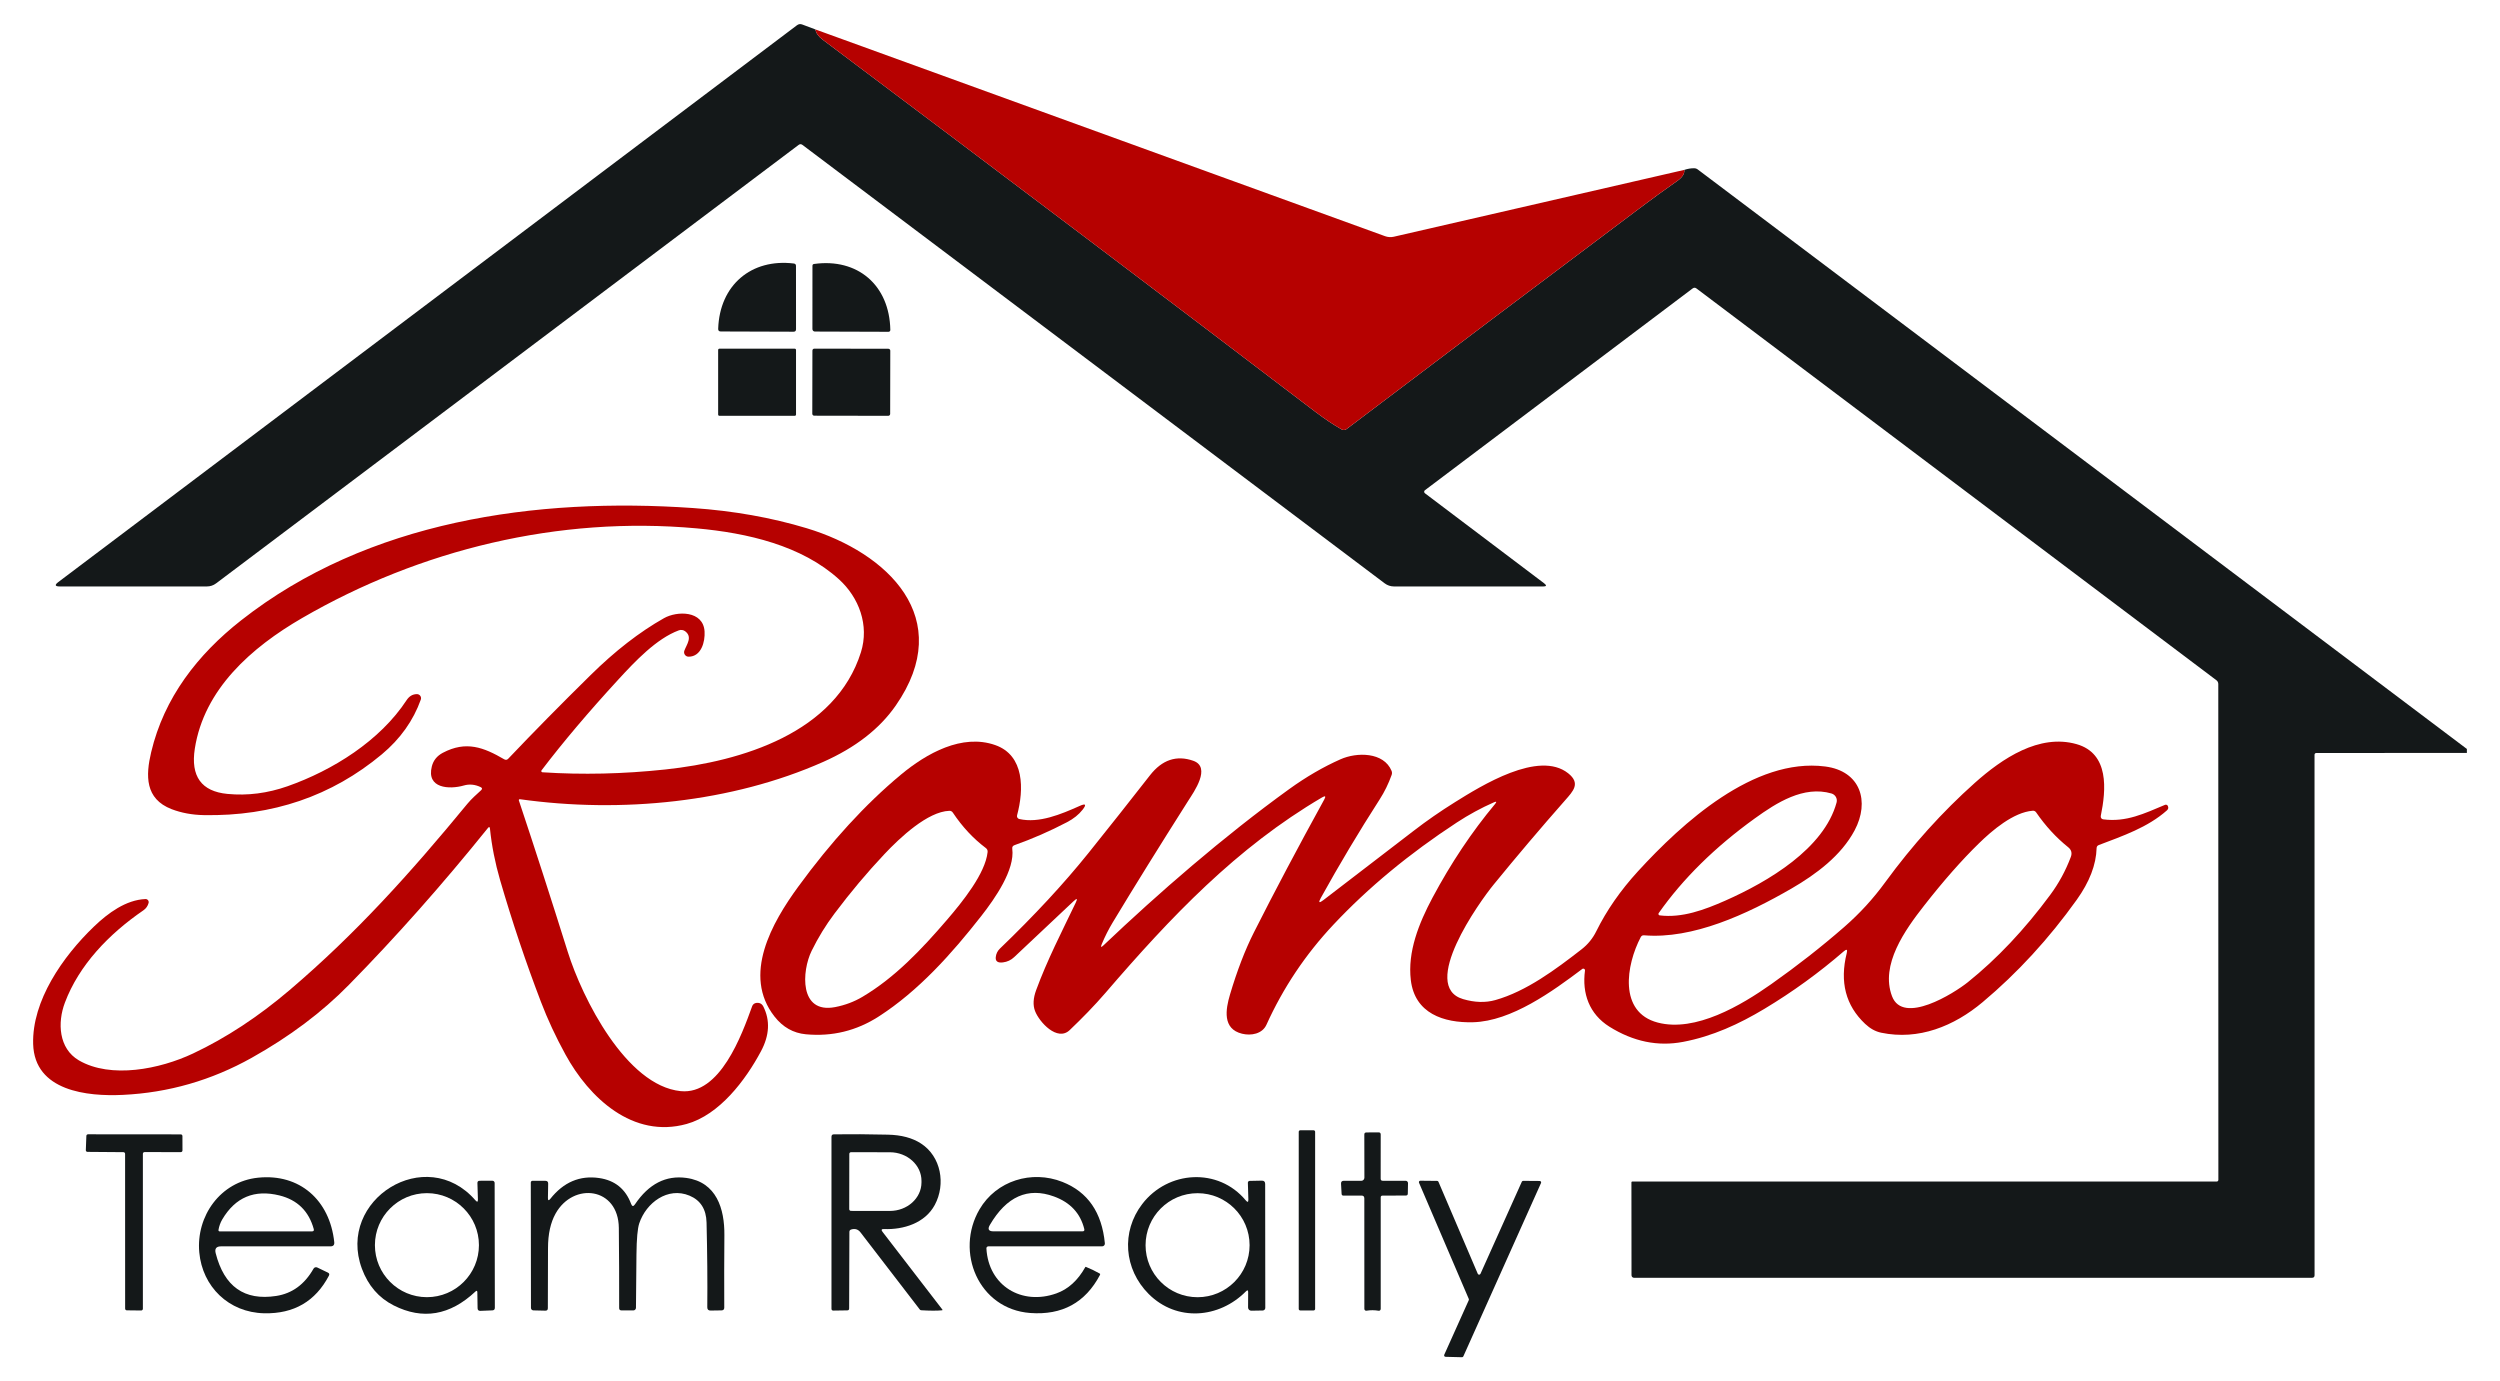
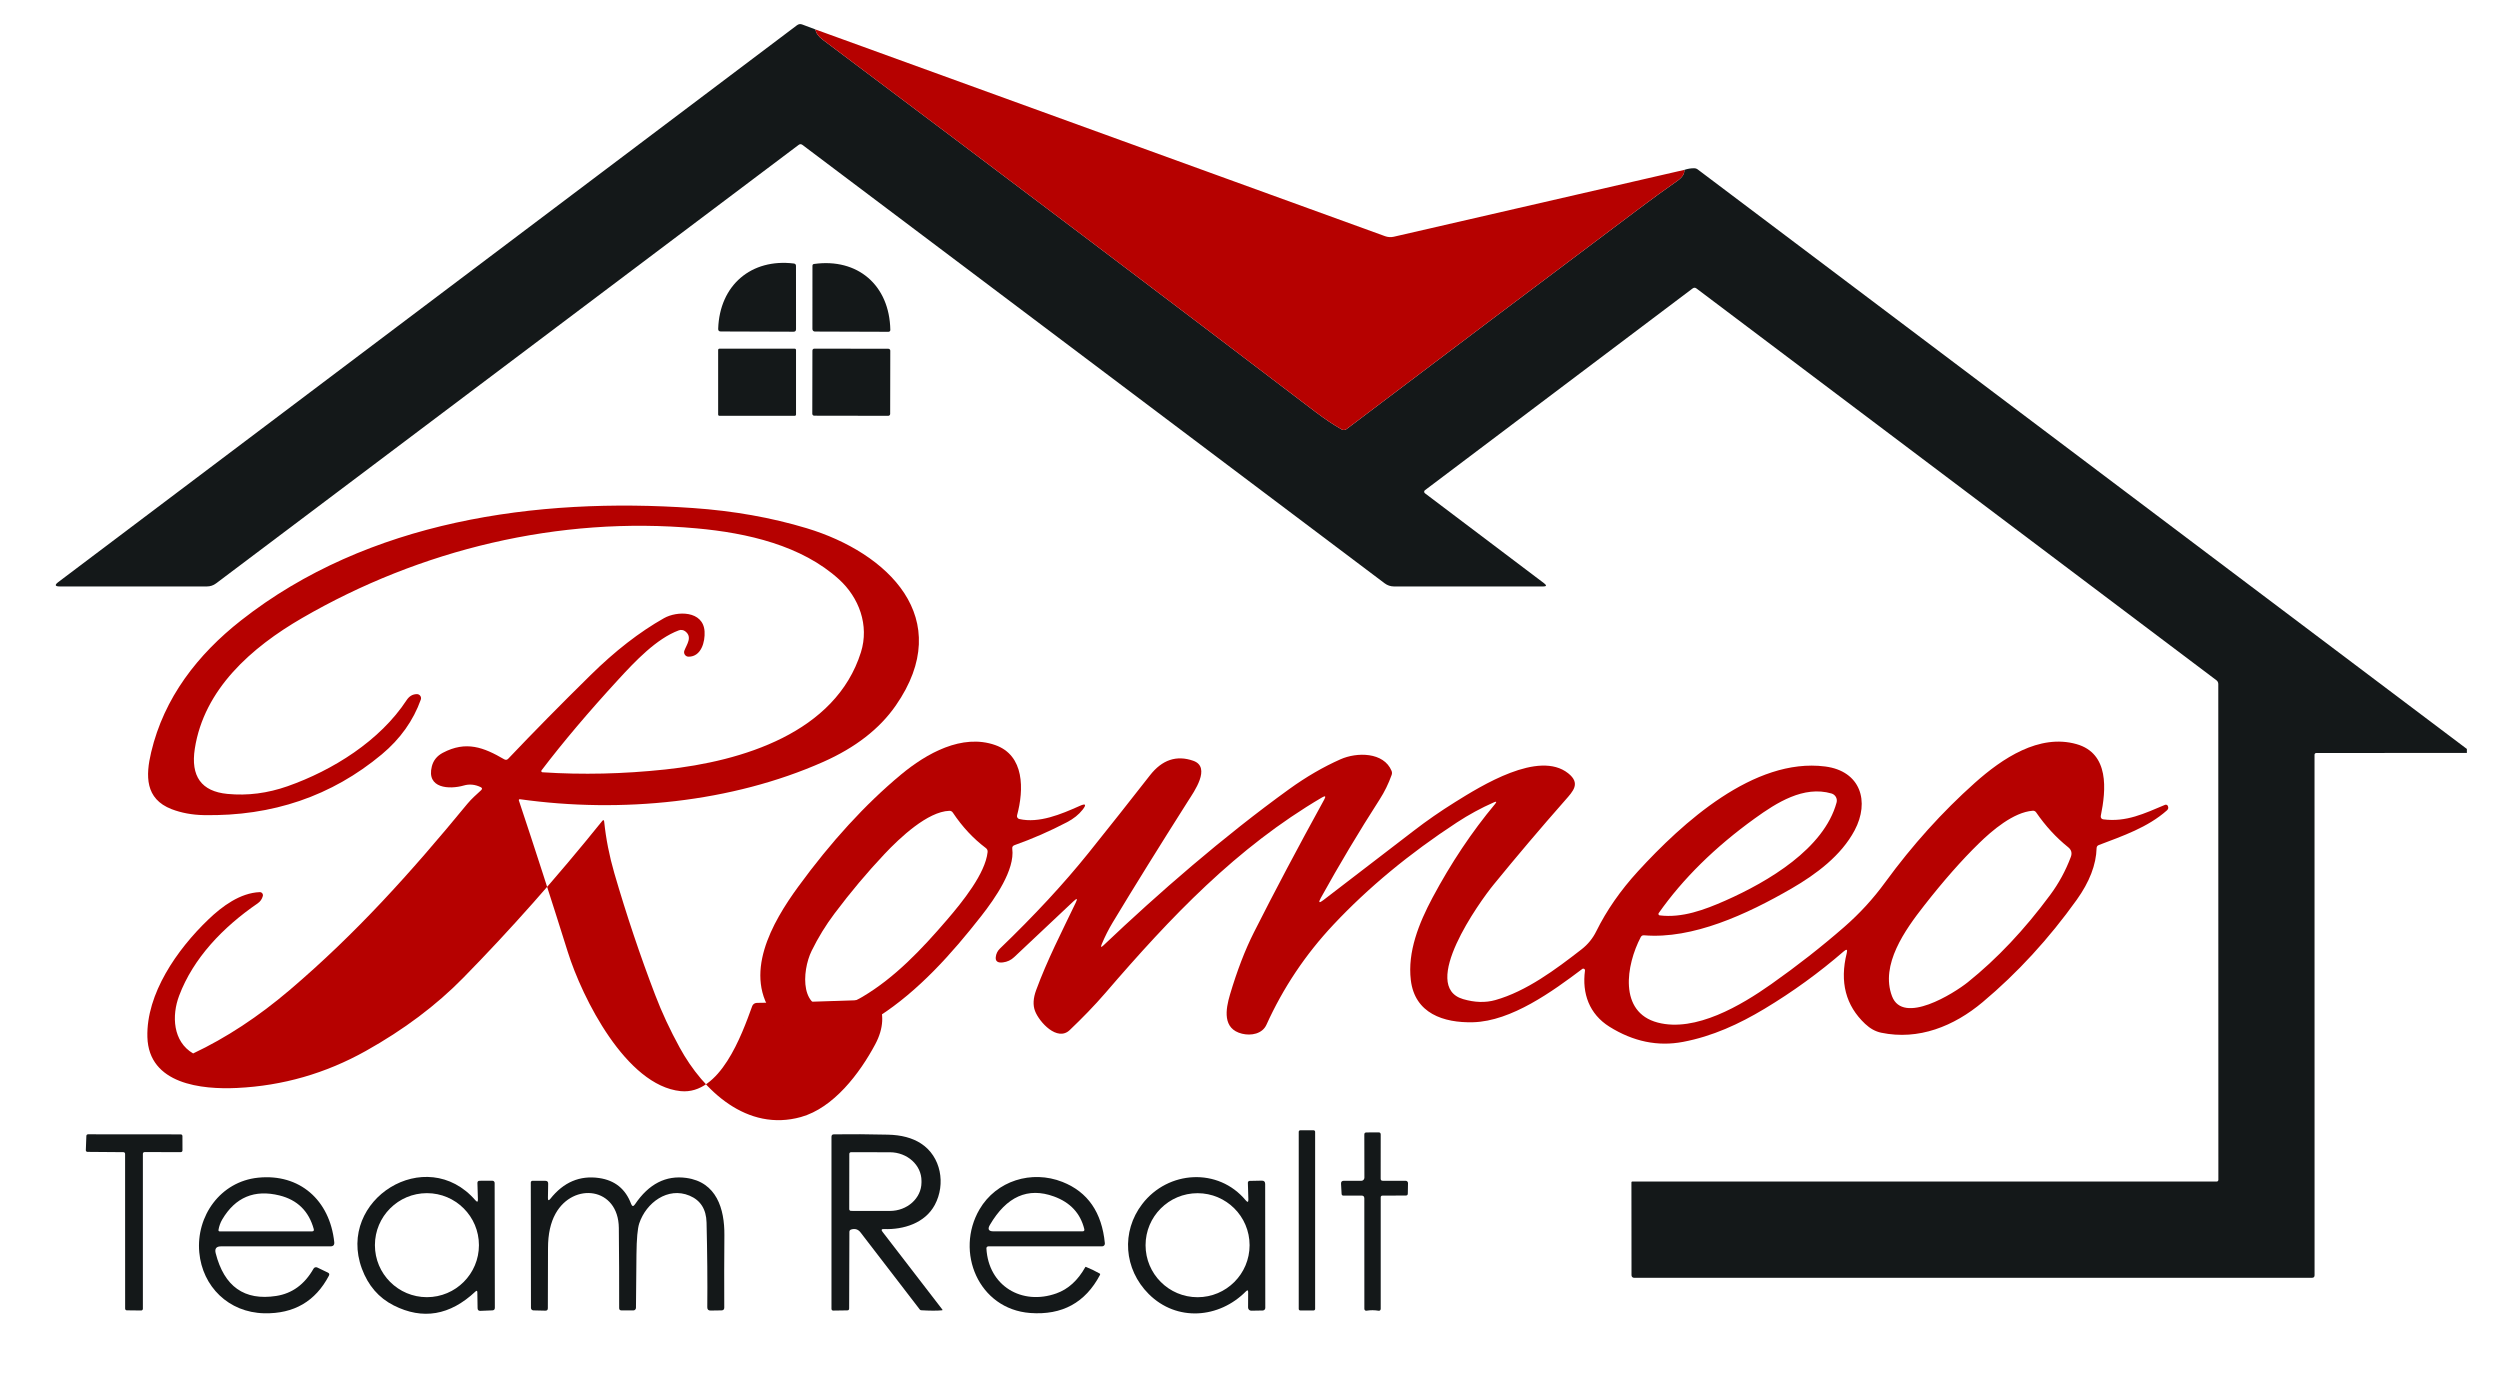
<svg xmlns="http://www.w3.org/2000/svg" version="1.1" id="Layer_1" x="0px" y="0px" viewBox="0 0 609.94 337.01" style="enable-background:new 0 0 609.94 337.01;" xml:space="preserve">
  <style type="text/css">
	.st0{fill:none;}
	.st1{fill:#141819;}
	.st2{fill:#B60100;}
</style>
  <g>
    <path class="st0" d="M257.14,291.91c-6.36-2.32-11.57,0-15.64,6.95c-0.6,1.04-0.3,1.56,0.89,1.56h21.7c0.39,0,0.54-0.19,0.45-0.56   C263.59,296.01,261.12,293.36,257.14,291.91z" />
    <circle class="st0" cx="292.18" cy="303.8" r="12.69" />
    <path class="st0" d="M68.19,291.66c-6.11-1.51-10.77,0.44-13.97,5.86c-0.46,0.79-0.77,1.65-0.92,2.58   c-0.03,0.17,0.11,0.33,0.28,0.33h22.53c0.39,0,0.54-0.19,0.44-0.57C75.34,295.48,72.56,292.75,68.19,291.66z" />
    <path class="st0" d="M224.82,288.49v-0.38c0.01-3.85-3.45-6.98-7.72-6.99l-9.47-0.01c-0.23-0.01-0.42,0.18-0.42,0.41L207.19,295   c0,0.24,0.19,0.42,0.42,0.43l9.47,0.01C221.35,295.45,224.81,292.33,224.82,288.49z" />
    <path class="st0" d="M230.98,224.49c3.84-4.46,9.41-11.36,9.97-16.59c0.05-0.41-0.1-0.75-0.43-1c-3.07-2.31-5.75-5.19-8.05-8.64   c-0.21-0.31-0.49-0.45-0.86-0.44c-5.28,0.19-12,6.5-15.81,10.54c-4.22,4.47-8.28,9.31-12.19,14.51c-2.14,2.84-4,5.87-5.58,9.09   c-2.44,4.95-3.09,15.44,5.71,13.75c2.43-0.47,4.66-1.31,6.68-2.51C218.35,238.5,224.86,231.61,230.98,224.49z" />
    <circle class="st0" cx="104.16" cy="303.79" r="12.69" />
    <path class="st0" d="M404.92,223.33c5.45,0.68,10.9-1.34,16.02-3.6c10.47-4.64,24.08-12.68,27.14-23.93   c0.26-0.95-0.29-1.93-1.24-2.21c-6.79-1.97-13.38,2.24-18.72,6.09c-9.71,7-17.53,14.7-23.44,23.1   C404.53,223,404.66,223.3,404.92,223.33z" />
    <path class="st0" d="M480.1,239.64c7.14-5.73,13.84-12.83,20.1-21.3c2.09-2.82,3.77-5.91,5.03-9.26c0.36-0.96,0.14-1.76-0.67-2.4   c-2.9-2.33-5.5-5.15-7.79-8.48c-0.21-0.29-0.49-0.43-0.84-0.4c-4.7,0.36-9.93,4.84-13.1,7.94c-4.22,4.11-8.68,9.18-13.38,15.19   c-4.67,5.96-10.75,14.45-7.84,22.13C464.3,250.15,476.72,242.35,480.1,239.64z" />
    <path class="st1" d="M414.23,41.36c-0.27-0.21-0.57-0.31-0.91-0.31c-0.75-0.01-1.55,0.12-2.4,0.4c0.12,0.91-0.46,1.82-1.75,2.72   c-3.07,2.15-6.1,4.35-9.11,6.61c-23.94,17.96-47.79,35.93-71.55,53.91c-0.35,0.26-0.81,0.29-1.18,0.08   c-2.11-1.21-4.19-2.61-6.26-4.18C285.46,73.48,245.35,43.18,200.74,9.7c-1.05-0.78-1.65-1.62-1.8-2.52l-3.2-1.2   c-0.47-0.18-0.91-0.12-1.31,0.19L14.25,141.99c-0.97,0.73-0.85,1.09,0.36,1.09h35.85c0.84,0,1.6-0.25,2.27-0.76L194.85,35.35   c0.31-0.23,0.61-0.23,0.92,0l142.06,106.97c0.65,0.49,1.44,0.76,2.25,0.76l36.39,0.01c0.85,0,0.94-0.26,0.26-0.78l-29.09-21.97   c-0.24-0.19-0.24-0.55,0-0.73l65.31-49.23c0.32-0.24,0.64-0.24,0.95,0l126.86,95.59c0.28,0.21,0.45,0.55,0.45,0.91l0.02,120.98   c0,0.23-0.18,0.41-0.4,0.41l-142.6-0.01c-0.11,0-0.2,0.09-0.2,0.2l0.02,22.67c0,0.34,0.27,0.62,0.61,0.62h165.41   c0.42,0,0.63-0.21,0.63-0.63l-0.01-126.98c0-0.24,0.19-0.43,0.43-0.43l36.74-0.01v-0.97L414.23,41.36z" />
    <path class="st2" d="M200.74,9.7c44.61,33.48,84.72,63.78,120.33,90.89c2.07,1.57,4.15,2.97,6.26,4.18   c0.37,0.21,0.83,0.18,1.18-0.08c23.76-17.98,47.61-35.95,71.55-53.91c3.01-2.26,6.04-4.46,9.11-6.61c1.29-0.9,1.87-1.81,1.75-2.72   l-70.88,16.31c-0.7,0.16-1.43,0.11-2.1-0.13l-139-50.45C199.09,8.08,199.69,8.92,200.74,9.7z" />
    <path class="st1" d="M175.85,80.87l17.76,0.06c0.4,0,0.6-0.2,0.6-0.59l-0.01-15.47c0-0.34-0.17-0.53-0.52-0.58   c-10.37-1.27-18.11,5.26-18.46,15.92C175.2,80.65,175.41,80.87,175.85,80.87z" />
    <path class="st1" d="M198.81,80.89l17.96,0.06c0.25,0.01,0.46-0.2,0.45-0.45c-0.2-10.97-8.02-17.57-18.6-16.1   c-0.27,0.03-0.4,0.19-0.4,0.46l-0.01,15.42C198.21,80.62,198.48,80.89,198.81,80.89z" />
    <path class="st1" d="M175.21,101.14c0,0.17,0.14,0.31,0.31,0.31h18.38c0.17,0,0.31-0.14,0.31-0.31V85.38   c0-0.17-0.14-0.31-0.31-0.31h-18.38c-0.17,0-0.31,0.14-0.31,0.31V101.14z" />
    <path class="st1" d="M198.18,100.95c0,0.26,0.21,0.47,0.47,0.47l18.06,0.03c0.26,0,0.47-0.21,0.47-0.47l0.03-15.42   c0-0.26-0.21-0.47-0.47-0.47l-18.06-0.03c-0.26,0-0.47,0.21-0.47,0.47L198.18,100.95z" />
-     <path class="st2" d="M184.51,244.69c-0.45,0.06-0.84,0.36-0.99,0.78c-2.56,7.08-7.84,21.72-17.47,20.74   c-13.29-1.36-23.99-22.69-27.53-33.98c-4.07-12.97-8.04-25.29-11.93-36.94c-0.06-0.16,0.08-0.32,0.25-0.3   c24.81,3.48,51.69,0.79,73.98-9.09c7.87-3.49,13.77-8.07,17.71-13.74c14.86-21.37-2.01-37.33-21.7-43.28   c-8.61-2.6-17.86-4.24-27.76-4.93c-38.27-2.66-79.29,3.08-110.25,27.41c-10.61,8.33-18.8,18.89-21.94,32.17   c-1.35,5.7-1.52,11.38,5,13.89c2.38,0.91,5,1.4,7.85,1.45c16.73,0.31,31.21-4.64,43.43-14.83c4.51-3.77,7.68-8.23,9.51-13.36   c0.23-0.65-0.26-1.33-0.95-1.33c-1.04,0.01-1.87,0.5-2.5,1.45c-6.52,9.96-18.03,17.14-29.07,21.03c-4.87,1.71-9.75,2.34-14.66,1.87   c-6.35-0.61-9.01-4.29-7.96-11.04c2.25-14.5,13.78-24.69,26.2-31.88c28.79-16.68,62.58-24.93,96.22-21.87   c12.38,1.12,25.66,4.17,34.76,12.45c4.87,4.43,7.4,11.19,5.34,17.77c-6.17,19.65-28.97,26.6-47.75,28.61   c-10.22,1.09-20.21,1.32-29.97,0.68c-0.23-0.02-0.35-0.29-0.21-0.47c5.21-6.85,11.46-14.24,18.77-22.19   c4.11-4.47,9.28-9.95,14.73-11.97c0.51-0.19,1.07-0.11,1.51,0.2c1.91,1.4,0.41,3.23-0.16,4.75c-0.27,0.71,0.26,1.48,1.03,1.48   c3.1,0,4.05-3.65,3.9-6.15c-0.32-5.15-6.73-5.04-9.9-3.25c-5.97,3.37-11.95,8.01-17.94,13.92c-7.35,7.23-14.03,14.02-20.06,20.37   c-0.29,0.31-0.62,0.35-0.99,0.14c-4.98-2.9-9.28-4.59-14.98-1.58c-1.41,0.75-2.3,1.85-2.67,3.31c-1.38,5.41,4.3,5.67,7.78,4.67   c1.37-0.4,2.75-0.27,4.13,0.39c0.41,0.2,0.44,0.45,0.11,0.76c-1.14,1.05-2.33,2.08-3.34,3.3c-13.93,16.94-27.22,31.7-43.36,45.44   c-7.64,6.51-15.49,11.67-23.56,15.48c-8.12,3.84-20.09,6.22-27.87,1.69c-4.96-2.9-5.25-9.22-3.42-14.07   c3.46-9.2,10.73-16.76,19.16-22.54c0.65-0.45,1.07-1.05,1.27-1.81c0.12-0.49-0.26-0.96-0.76-0.94c-4.76,0.19-9.16,3.43-12.56,6.7   c-7.64,7.33-15.14,18.12-14.85,28.66c0.33,11.55,13.3,12.83,21.87,12.42c11.15-0.53,21.63-3.55,31.44-9.04   c9.24-5.17,17.15-11.1,23.72-17.8c11.49-11.7,22.8-24.46,33.92-38.27c0.28-0.36,0.45-0.31,0.5,0.14c0.43,4.19,1.26,8.38,2.47,12.56   c2.97,10.2,6.29,20.11,9.98,29.74c1.62,4.25,3.61,8.52,5.97,12.82c5.76,10.54,16.43,20.6,29.58,16.94   c7.97-2.23,14.34-10.64,18.13-17.75c2.07-3.88,2.26-7.52,0.56-10.91C185.88,244.88,185.31,244.59,184.51,244.69z" />
+     <path class="st2" d="M184.51,244.69c-0.45,0.06-0.84,0.36-0.99,0.78c-2.56,7.08-7.84,21.72-17.47,20.74   c-13.29-1.36-23.99-22.69-27.53-33.98c-4.07-12.97-8.04-25.29-11.93-36.94c-0.06-0.16,0.08-0.32,0.25-0.3   c24.81,3.48,51.69,0.79,73.98-9.09c7.87-3.49,13.77-8.07,17.71-13.74c14.86-21.37-2.01-37.33-21.7-43.28   c-8.61-2.6-17.86-4.24-27.76-4.93c-38.27-2.66-79.29,3.08-110.25,27.41c-10.61,8.33-18.8,18.89-21.94,32.17   c-1.35,5.7-1.52,11.38,5,13.89c2.38,0.91,5,1.4,7.85,1.45c16.73,0.31,31.21-4.64,43.43-14.83c4.51-3.77,7.68-8.23,9.51-13.36   c0.23-0.65-0.26-1.33-0.95-1.33c-1.04,0.01-1.87,0.5-2.5,1.45c-6.52,9.96-18.03,17.14-29.07,21.03c-4.87,1.71-9.75,2.34-14.66,1.87   c-6.35-0.61-9.01-4.29-7.96-11.04c2.25-14.5,13.78-24.69,26.2-31.88c28.79-16.68,62.58-24.93,96.22-21.87   c12.38,1.12,25.66,4.17,34.76,12.45c4.87,4.43,7.4,11.19,5.34,17.77c-6.17,19.65-28.97,26.6-47.75,28.61   c-10.22,1.09-20.21,1.32-29.97,0.68c-0.23-0.02-0.35-0.29-0.21-0.47c5.21-6.85,11.46-14.24,18.77-22.19   c4.11-4.47,9.28-9.95,14.73-11.97c0.51-0.19,1.07-0.11,1.51,0.2c1.91,1.4,0.41,3.23-0.16,4.75c-0.27,0.71,0.26,1.48,1.03,1.48   c3.1,0,4.05-3.65,3.9-6.15c-0.32-5.15-6.73-5.04-9.9-3.25c-5.97,3.37-11.95,8.01-17.94,13.92c-7.35,7.23-14.03,14.02-20.06,20.37   c-0.29,0.31-0.62,0.35-0.99,0.14c-4.98-2.9-9.28-4.59-14.98-1.58c-1.41,0.75-2.3,1.85-2.67,3.31c-1.38,5.41,4.3,5.67,7.78,4.67   c1.37-0.4,2.75-0.27,4.13,0.39c0.41,0.2,0.44,0.45,0.11,0.76c-1.14,1.05-2.33,2.08-3.34,3.3c-13.93,16.94-27.22,31.7-43.36,45.44   c-7.64,6.51-15.49,11.67-23.56,15.48c-4.96-2.9-5.25-9.22-3.42-14.07   c3.46-9.2,10.73-16.76,19.16-22.54c0.65-0.45,1.07-1.05,1.27-1.81c0.12-0.49-0.26-0.96-0.76-0.94c-4.76,0.19-9.16,3.43-12.56,6.7   c-7.64,7.33-15.14,18.12-14.85,28.66c0.33,11.55,13.3,12.83,21.87,12.42c11.15-0.53,21.63-3.55,31.44-9.04   c9.24-5.17,17.15-11.1,23.72-17.8c11.49-11.7,22.8-24.46,33.92-38.27c0.28-0.36,0.45-0.31,0.5,0.14c0.43,4.19,1.26,8.38,2.47,12.56   c2.97,10.2,6.29,20.11,9.98,29.74c1.62,4.25,3.61,8.52,5.97,12.82c5.76,10.54,16.43,20.6,29.58,16.94   c7.97-2.23,14.34-10.64,18.13-17.75c2.07-3.88,2.26-7.52,0.56-10.91C185.88,244.88,185.31,244.59,184.51,244.69z" />
    <path class="st2" d="M239.42,223.47c3.34-4.27,8.22-11.26,7.55-16.39c-0.06-0.44,0.12-0.73,0.54-0.88   c4.35-1.54,8.62-3.41,12.81-5.6c1.61-0.84,2.88-1.86,3.81-3.05c1-1.28,0.76-1.59-0.72-0.92c-4.55,2.03-9.91,4.29-14.73,3.19   c-0.4-0.09-0.65-0.5-0.54-0.9c1.69-6.28,1.84-14.63-5.33-17.14c-8.08-2.84-16.74,2.01-23,7.21c-8.69,7.23-17.05,16.36-25.08,27.37   c-6.37,8.72-13.7,21.55-5.76,31.66c2.03,2.59,4.58,4.03,7.64,4.32c6.43,0.6,12.36-0.85,17.78-4.34   C224.07,241.77,232.13,232.78,239.42,223.47z M203.74,245.71c-8.8,1.69-8.15-8.8-5.71-13.75c1.58-3.22,3.44-6.25,5.58-9.09   c3.91-5.2,7.97-10.04,12.19-14.51c3.81-4.04,10.53-10.35,15.81-10.54c0.37-0.01,0.65,0.13,0.86,0.44c2.3,3.45,4.98,6.33,8.05,8.64   c0.33,0.25,0.48,0.59,0.43,1c-0.56,5.23-6.13,12.13-9.97,16.59c-6.12,7.12-12.63,14.01-20.56,18.71   C208.4,244.4,206.17,245.24,203.74,245.71z" />
    <path class="st2" d="M410.65,254.19c7.16-1.36,13.64-4.34,19.85-8.07c6.87-4.13,13.31-8.8,19.34-14.02   c0.71-0.61,0.95-0.47,0.72,0.44c-1.75,7.04-0.26,12.79,4.49,17.26c1.22,1.15,2.53,1.87,3.93,2.16c9.11,1.9,17.74-1.58,24.75-7.47   c8.48-7.11,16.13-15.44,22.95-24.97c3.11-4.35,4.73-8.55,4.84-12.59c0.01-0.37,0.19-0.63,0.54-0.76c5.85-2.23,11.94-4.3,16.62-8.46   c0.35-0.31,0.42-0.68,0.21-1.1c-0.12-0.24-0.42-0.35-0.67-0.25c-5.07,2.12-9.46,4.28-15.1,3.54c-0.4-0.05-0.66-0.43-0.58-0.83   c1.31-6.4,2.1-15.24-5.91-17.52c-9.11-2.58-18.13,3.48-24.82,9.45c-7.92,7.07-15.2,15.14-21.83,24.21   c-3,4.11-6.22,7.62-10.04,10.96c-5.59,4.87-11.52,9.51-17.79,13.93c-7.31,5.16-18.49,11.81-27.71,9.38   c-9.62-2.53-7.69-14.08-4.14-20.84c0.17-0.33,0.44-0.48,0.81-0.45c11.85,0.99,25.03-5.08,36.01-11.43   c5.97-3.46,12.09-8.01,15.36-14.17c3.74-7.03,1.49-14.48-7.2-15.59c-17.35-2.22-34.89,13.82-45.67,25.59   c-4.25,4.65-7.63,9.51-10.14,14.59c-0.86,1.75-2.06,3.23-3.59,4.42c-6.34,4.93-13.49,10.26-21.05,12.39   c-2.41,0.68-5.03,0.6-7.86-0.23c-10.72-3.13,3.94-23.67,7.44-27.94c5.65-6.92,11.46-13.78,17.45-20.58   c1.95-2.22,3.83-4.12,0.74-6.58c-7.18-5.71-21.21,3.05-27.59,7.03c-3.58,2.23-6.95,4.57-10.1,7c-7.48,5.76-14.83,11.4-22.06,16.93   c-1.03,0.79-1.24,0.61-0.61-0.53c4.49-8.12,9.29-16.15,14.38-24.08c1.17-1.82,2.14-3.8,2.91-5.95c0.12-0.33,0.11-0.66-0.02-0.99   c-1.91-4.61-8.45-4.61-12.47-2.82c-4.21,1.87-8.37,4.29-12.49,7.26c-16.12,11.64-31.97,25.45-45.31,38.12   c-0.62,0.59-0.76,0.49-0.43-0.3c0.79-1.89,1.67-3.62,2.62-5.2c5.27-8.75,11.44-18.68,18.5-29.81c1.31-2.06,5.66-8.14,1.2-9.71   c-4.08-1.43-7.6-0.25-10.56,3.54c-4.9,6.28-9.91,12.61-15.02,18.98c-6.01,7.48-13.21,15.25-21.6,23.31   c-0.59,0.57-0.93,1.27-1.01,2.1c-0.09,1,0.49,1.42,1.76,1.26c1.05-0.13,1.97-0.56,2.74-1.29l14.5-13.65   c0.84-0.79,1.01-0.67,0.51,0.38c-3.37,7.03-6.99,14.06-9.65,21.32c-0.73,1.98-0.82,3.68-0.27,5.11c1.02,2.68,5.43,7.54,8.46,4.64   c3.04-2.9,5.99-5.91,8.75-9.11c15.94-18.53,31.95-35.4,52.83-47.66c0.79-0.46,0.96-0.29,0.52,0.51   c-6.41,11.65-12.13,22.46-17.16,32.42c-2.17,4.3-4.11,9.36-5.84,15.18c-1.07,3.61-1.89,8.37,2.94,9.55   c2.19,0.54,4.93,0.06,5.95-2.18c4.08-9.02,9.53-17.17,16.36-24.44c8.46-9.01,18.49-17.32,30.09-24.91   c2.92-1.91,5.93-3.55,9.02-4.91c0.67-0.3,0.77-0.16,0.3,0.41c-5.65,6.77-10.73,14.38-15.25,22.84c-3.33,6.25-6.12,13.21-5.29,20.12   c0.97,8.11,7.98,10.46,15.2,10.27c9.36-0.25,19.4-7.56,26.63-13c0.3-0.22,0.71,0.02,0.66,0.39c-0.75,5.6,1.05,10.61,5.95,13.69   C398.48,254.13,404.48,255.37,410.65,254.19z M469.45,220.93c4.7-6.01,9.16-11.08,13.38-15.19c3.17-3.1,8.4-7.58,13.1-7.94   c0.35-0.03,0.63,0.11,0.84,0.4c2.29,3.33,4.89,6.15,7.79,8.48c0.81,0.64,1.03,1.44,0.67,2.4c-1.26,3.35-2.94,6.44-5.03,9.26   c-6.26,8.47-12.96,15.57-20.1,21.3c-3.38,2.71-15.8,10.51-18.49,3.42C458.7,235.38,464.78,226.89,469.45,220.93z M404.68,222.78   c5.91-8.4,13.73-16.1,23.44-23.1c5.34-3.85,11.93-8.06,18.72-6.09c0.95,0.28,1.5,1.26,1.24,2.21   c-3.06,11.25-16.67,19.29-27.14,23.93c-5.12,2.26-10.57,4.28-16.02,3.6C404.66,223.3,404.53,223,404.68,222.78z" />
    <path class="st1" d="M320.49,275.76h-3.26c-0.2,0-0.37,0.17-0.37,0.37v43.22c0,0.2,0.17,0.37,0.37,0.37h3.26   c0.2,0,0.37-0.17,0.37-0.37v-43.22C320.86,275.93,320.69,275.76,320.49,275.76z" />
    <path class="st1" d="M342.95,288.08h-5.59c-0.34,0-0.51-0.17-0.51-0.5l0.01-10.78c0-0.36-0.18-0.54-0.53-0.53l-2.95,0.02   c-0.35,0-0.53,0.17-0.52,0.52l0.02,10.51c0,0.43-0.34,0.77-0.76,0.77l-4.25-0.01c-0.49,0-0.72,0.24-0.69,0.73l0.14,2.5   c0.01,0.22,0.19,0.39,0.4,0.39l4.44-0.01c0.47-0.01,0.7,0.22,0.7,0.69l0.01,26.96c0,0.28,0.25,0.49,0.52,0.44   c0.99-0.17,1.97-0.16,2.95,0.01c0.27,0.05,0.52-0.17,0.52-0.45v-27.2c0-0.29,0.15-0.44,0.44-0.44l5.69-0.02   c0.32,0,0.48-0.16,0.48-0.48l0.05-2.53C343.53,288.35,343.27,288.08,342.95,288.08z" />
    <path class="st1" d="M215.3,300.52c-0.35-0.46-0.24-0.68,0.34-0.66c4.8,0.19,10.04-1.44,12.43-5.9c2.72-5.08,1.52-11.81-3.37-14.97   c-2.1-1.37-4.8-2.09-8.1-2.16c-4.58-0.11-8.96-0.14-13.14-0.08c-0.4,0-0.6,0.2-0.6,0.6v41.94c0,0.31,0.15,0.46,0.46,0.46l3.39-0.05   c0.31,0,0.46-0.16,0.46-0.47l0.06-18.67c0-0.3,0.14-0.5,0.43-0.59c0.93-0.29,1.69-0.06,2.28,0.7c4.87,6.32,9.69,12.59,14.46,18.81   c0.09,0.12,0.2,0.18,0.35,0.19c2.15,0.13,3.86,0.14,5.11,0.01c0.08,0,0.12-0.1,0.07-0.16C224.92,312.99,220.05,306.66,215.3,300.52   z M207.61,295.43c-0.23-0.01-0.42-0.19-0.42-0.43l0.02-13.48c0-0.23,0.19-0.42,0.42-0.41l9.47,0.01c4.27,0.01,7.73,3.14,7.72,6.99   v0.38c-0.01,3.84-3.47,6.96-7.74,6.95L207.61,295.43z" />
    <path class="st1" d="M44.1,276.76l-22.62-0.02c-0.23,0-0.41,0.17-0.41,0.4l-0.13,3.47c-0.01,0.23,0.17,0.42,0.4,0.42l8.77,0.07   c0.23,0,0.41,0.18,0.41,0.41l0.01,37.77c0,0.23,0.18,0.41,0.41,0.41l3.51,0.04c0.22,0,0.41-0.19,0.41-0.41v-37.83   c0-0.23,0.18-0.41,0.41-0.41l8.84,0.01c0.23,0,0.41-0.18,0.41-0.41l-0.01-3.51C44.51,276.94,44.33,276.76,44.1,276.76z" />
    <path class="st1" d="M62.94,287.33c-9.17,0.95-15.13,9.37-14.32,18.23c0.76,8.33,7.16,14.67,15.86,14.85   c7.22,0.15,12.48-2.91,15.77-9.18c0.17-0.33,0.09-0.58-0.24-0.74l-2.6-1.25c-0.34-0.16-0.74-0.04-0.92,0.29   c-2.17,3.83-5.21,6.05-9.1,6.65c-7.77,1.2-12.69-2.28-14.77-10.43c-0.28-1.11,0.15-1.67,1.3-1.67h26.7c0.69,0,1-0.34,0.93-1.03   C80.46,292.78,73.08,286.27,62.94,287.33z M76.11,300.43H53.58c-0.17,0-0.31-0.16-0.28-0.33c0.15-0.93,0.46-1.79,0.92-2.58   c3.2-5.42,7.86-7.37,13.97-5.86c4.37,1.09,7.15,3.82,8.36,8.2C76.65,300.24,76.5,300.43,76.11,300.43z" />
    <path class="st1" d="M120.14,288.07l-3.1,0.01c-0.39,0-0.57,0.19-0.56,0.57l0.12,3.97c0.02,0.65-0.18,0.72-0.61,0.23   c-12.03-13.87-33.93-0.18-27.7,16.67c1.53,4.13,4.11,7.12,7.76,8.97c7.08,3.58,13.73,2.45,19.95-3.39c0.3-0.28,0.45-0.22,0.46,0.19   l0.06,3.88c0.01,0.45,0.23,0.66,0.68,0.65l2.93-0.12c0.4-0.02,0.6-0.23,0.6-0.63l-0.05-30.46   C120.68,288.31,120.44,288.07,120.14,288.07z M104.16,316.48c-7.01,0-12.69-5.68-12.69-12.69s5.68-12.69,12.69-12.69   s12.69,5.68,12.69,12.69S111.17,316.48,104.16,316.48z" />
    <path class="st1" d="M167.48,287.39c-5.01-0.7-9.2,1.45-12.57,6.45c-0.38,0.56-0.69,0.52-0.93-0.11c-1.36-3.65-3.96-5.76-7.81-6.32   c-4.71-0.68-8.68,1.01-11.9,5.07c-0.4,0.5-0.6,0.43-0.59-0.21l0.06-3.49c0.01-0.46-0.22-0.69-0.68-0.69l-3.13-0.01   c-0.24-0.01-0.43,0.19-0.43,0.43l0.04,30.59c0,0.33,0.26,0.59,0.59,0.6l2.92,0.07c0.41,0.01,0.61-0.19,0.61-0.6   c0.03-4.87,0.05-9.76,0.04-14.67c0-3.41,0.62-6.22,1.85-8.42c4.33-7.75,15.33-6.46,15.43,3.51c0.07,6.51,0.09,13.02,0.08,19.53   c-0.01,0.39,0.19,0.59,0.59,0.59h2.88c0.34,0,0.62-0.28,0.63-0.63c0.03-4.33,0.07-8.67,0.12-13c0.04-3.85,0.27-6.38,0.68-7.61   c1.69-5.05,6.97-8.98,12.27-6.76c2.69,1.13,4.07,3.32,4.15,6.55c0.18,7.46,0.24,14.35,0.18,20.67c-0.01,0.55,0.26,0.82,0.81,0.81   l2.67-0.04c0.44-0.01,0.66-0.23,0.66-0.68c-0.03-5.97-0.02-11.86,0.03-17.67C176.79,294.91,174.82,288.42,167.48,287.39z" />
    <path class="st1" d="M259.21,288.36c-7.49-2.96-16.14-0.31-20.23,6.69c-6.05,10.35-0.25,24.34,12.36,25.29   c7.79,0.58,13.47-2.52,17.04-9.31c0.07-0.14,0.04-0.25-0.09-0.32c-1.09-0.62-2.21-1.16-3.36-1.62c-0.06-0.03-0.11-0.01-0.14,0.05   c-1.82,3.25-4.17,5.39-7.06,6.42c-8.44,3.01-16.57-1.84-17.07-10.97c-0.02-0.28,0.2-0.51,0.48-0.51h27.76   c0.39,0,0.7-0.34,0.66-0.73C268.84,295.8,265.39,290.8,259.21,288.36z M264.09,300.42h-21.7c-1.19,0-1.49-0.52-0.89-1.56   c4.07-6.95,9.28-9.27,15.64-6.95c3.98,1.45,6.45,4.1,7.4,7.95C264.63,300.23,264.48,300.42,264.09,300.42z" />
    <path class="st1" d="M307.87,288.05l-2.99,0.06c-0.24,0.01-0.44,0.21-0.43,0.45l0.12,4.06c0.02,0.7-0.19,0.78-0.64,0.24   c-6.69-8.06-18.94-7.31-25.24,0.88c-5.19,6.76-4.49,15.91,1.57,21.97c6.84,6.82,17.17,5.98,23.72-0.65   c0.37-0.37,0.55-0.3,0.54,0.22l-0.02,3.73c0,0.43,0.36,0.78,0.79,0.77l2.8-0.05c0.34-0.01,0.61-0.29,0.61-0.63l-0.03-30.26   C308.66,288.31,308.4,288.04,307.87,288.05z M292.18,316.49c-7.01,0-12.69-5.68-12.69-12.69s5.68-12.69,12.69-12.69   c7.01,0,12.69,5.68,12.69,12.69S299.19,316.49,292.18,316.49z" />
-     <path class="st1" d="M375.65,288.13l-4.03-0.03c-0.14,0-0.27,0.08-0.33,0.21l-10.09,22.47c-0.13,0.29-0.54,0.28-0.66-0.01   l-9.59-22.44c-0.05-0.14-0.18-0.22-0.33-0.22l-4.08-0.04c-0.26-0.01-0.44,0.26-0.33,0.5l12.14,28.34c0.04,0.1,0.04,0.2,0,0.29   l-5.99,13.33c-0.1,0.23,0.06,0.5,0.32,0.5l4,0.1c0.15,0.01,0.28-0.08,0.34-0.21l18.95-42.29   C376.08,288.4,375.91,288.13,375.65,288.13z" />
  </g>
</svg>